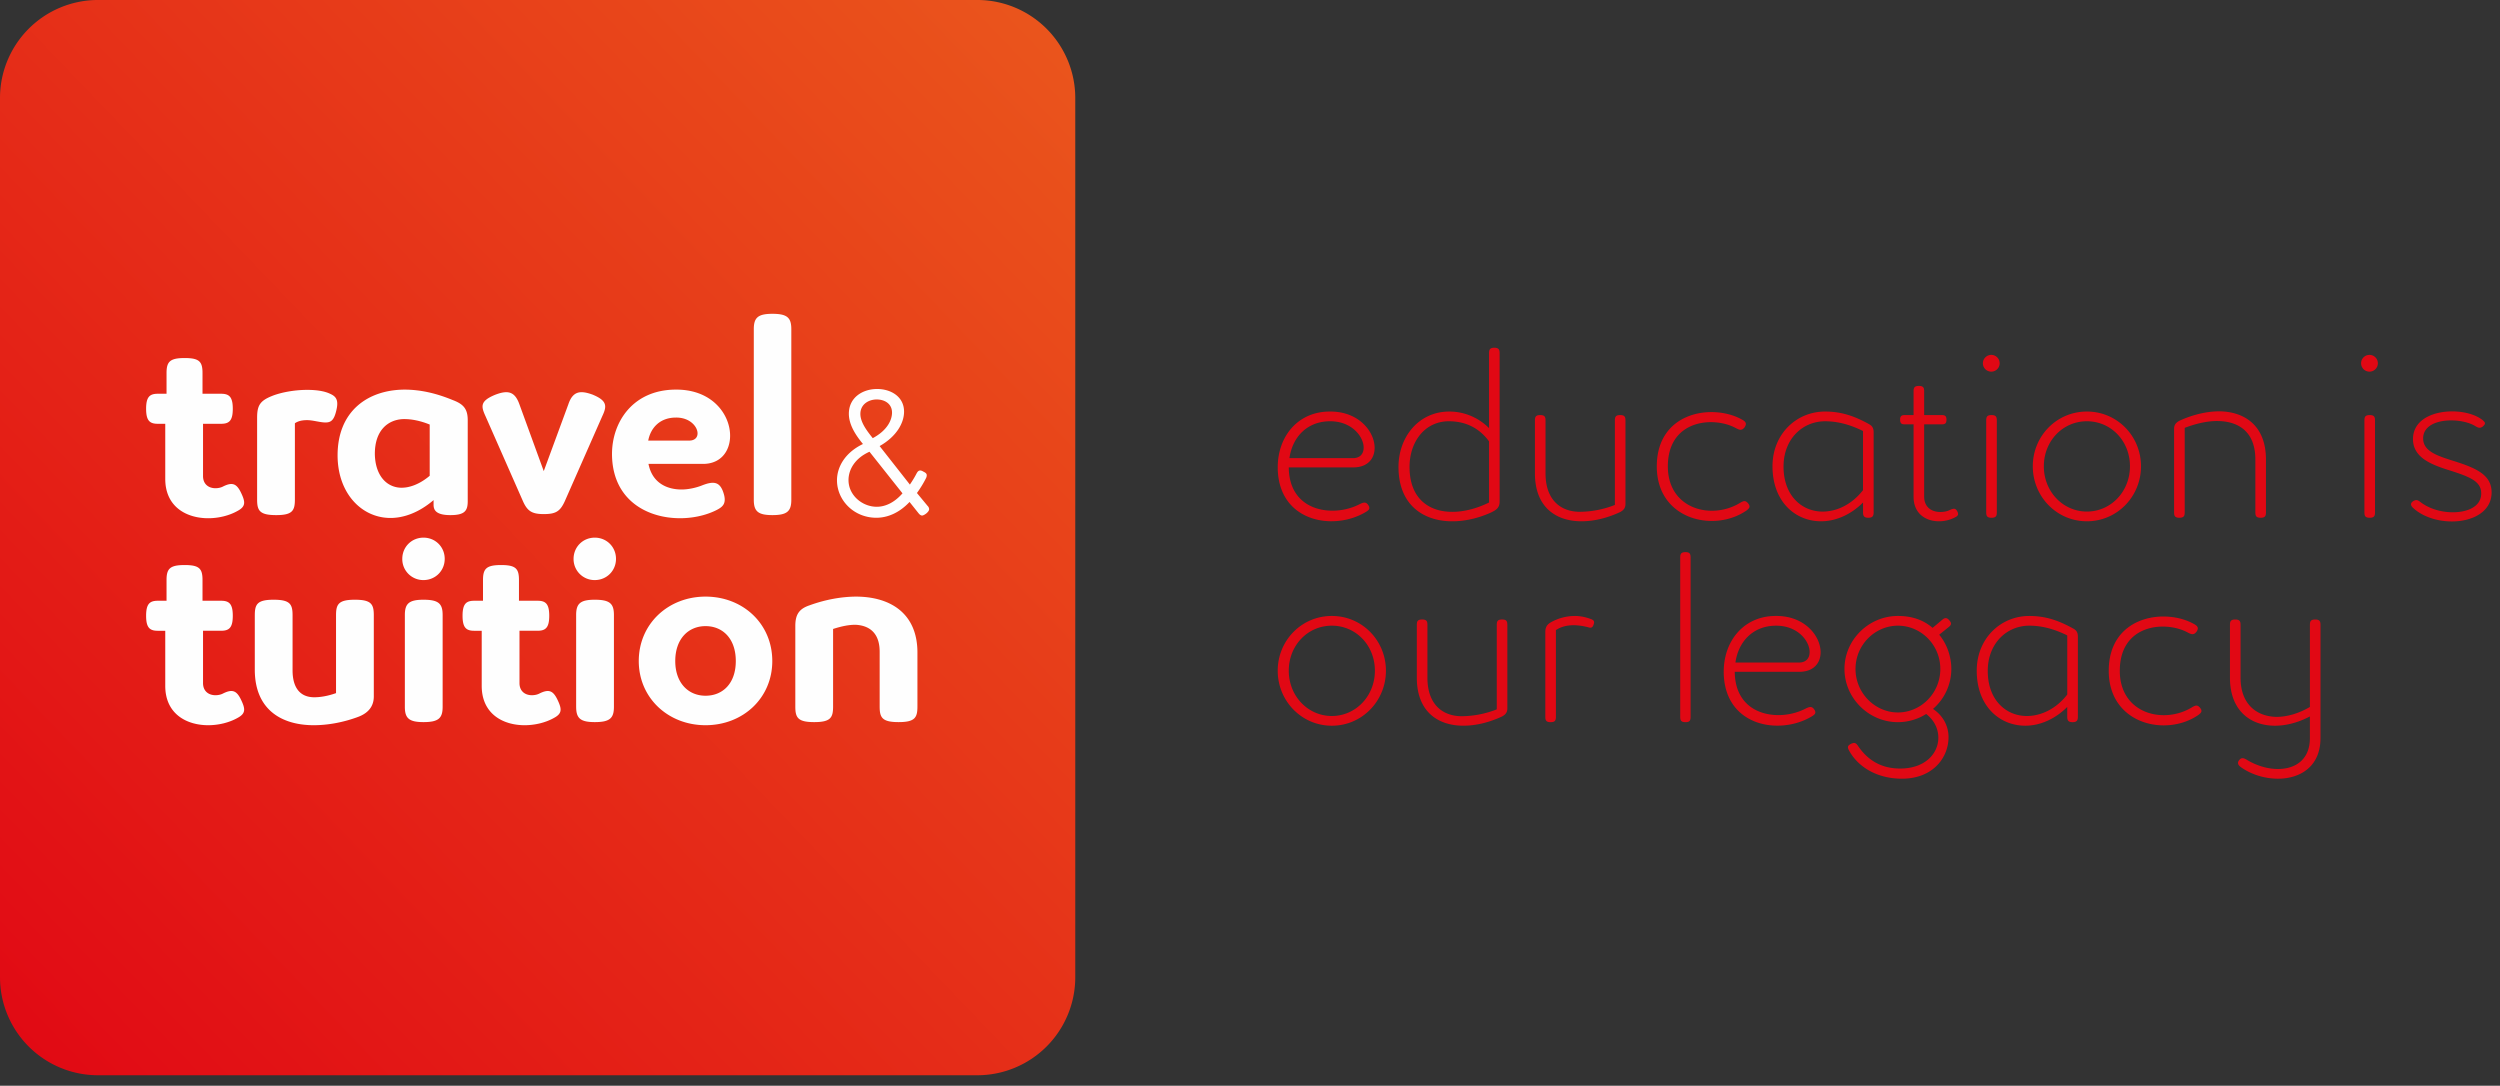
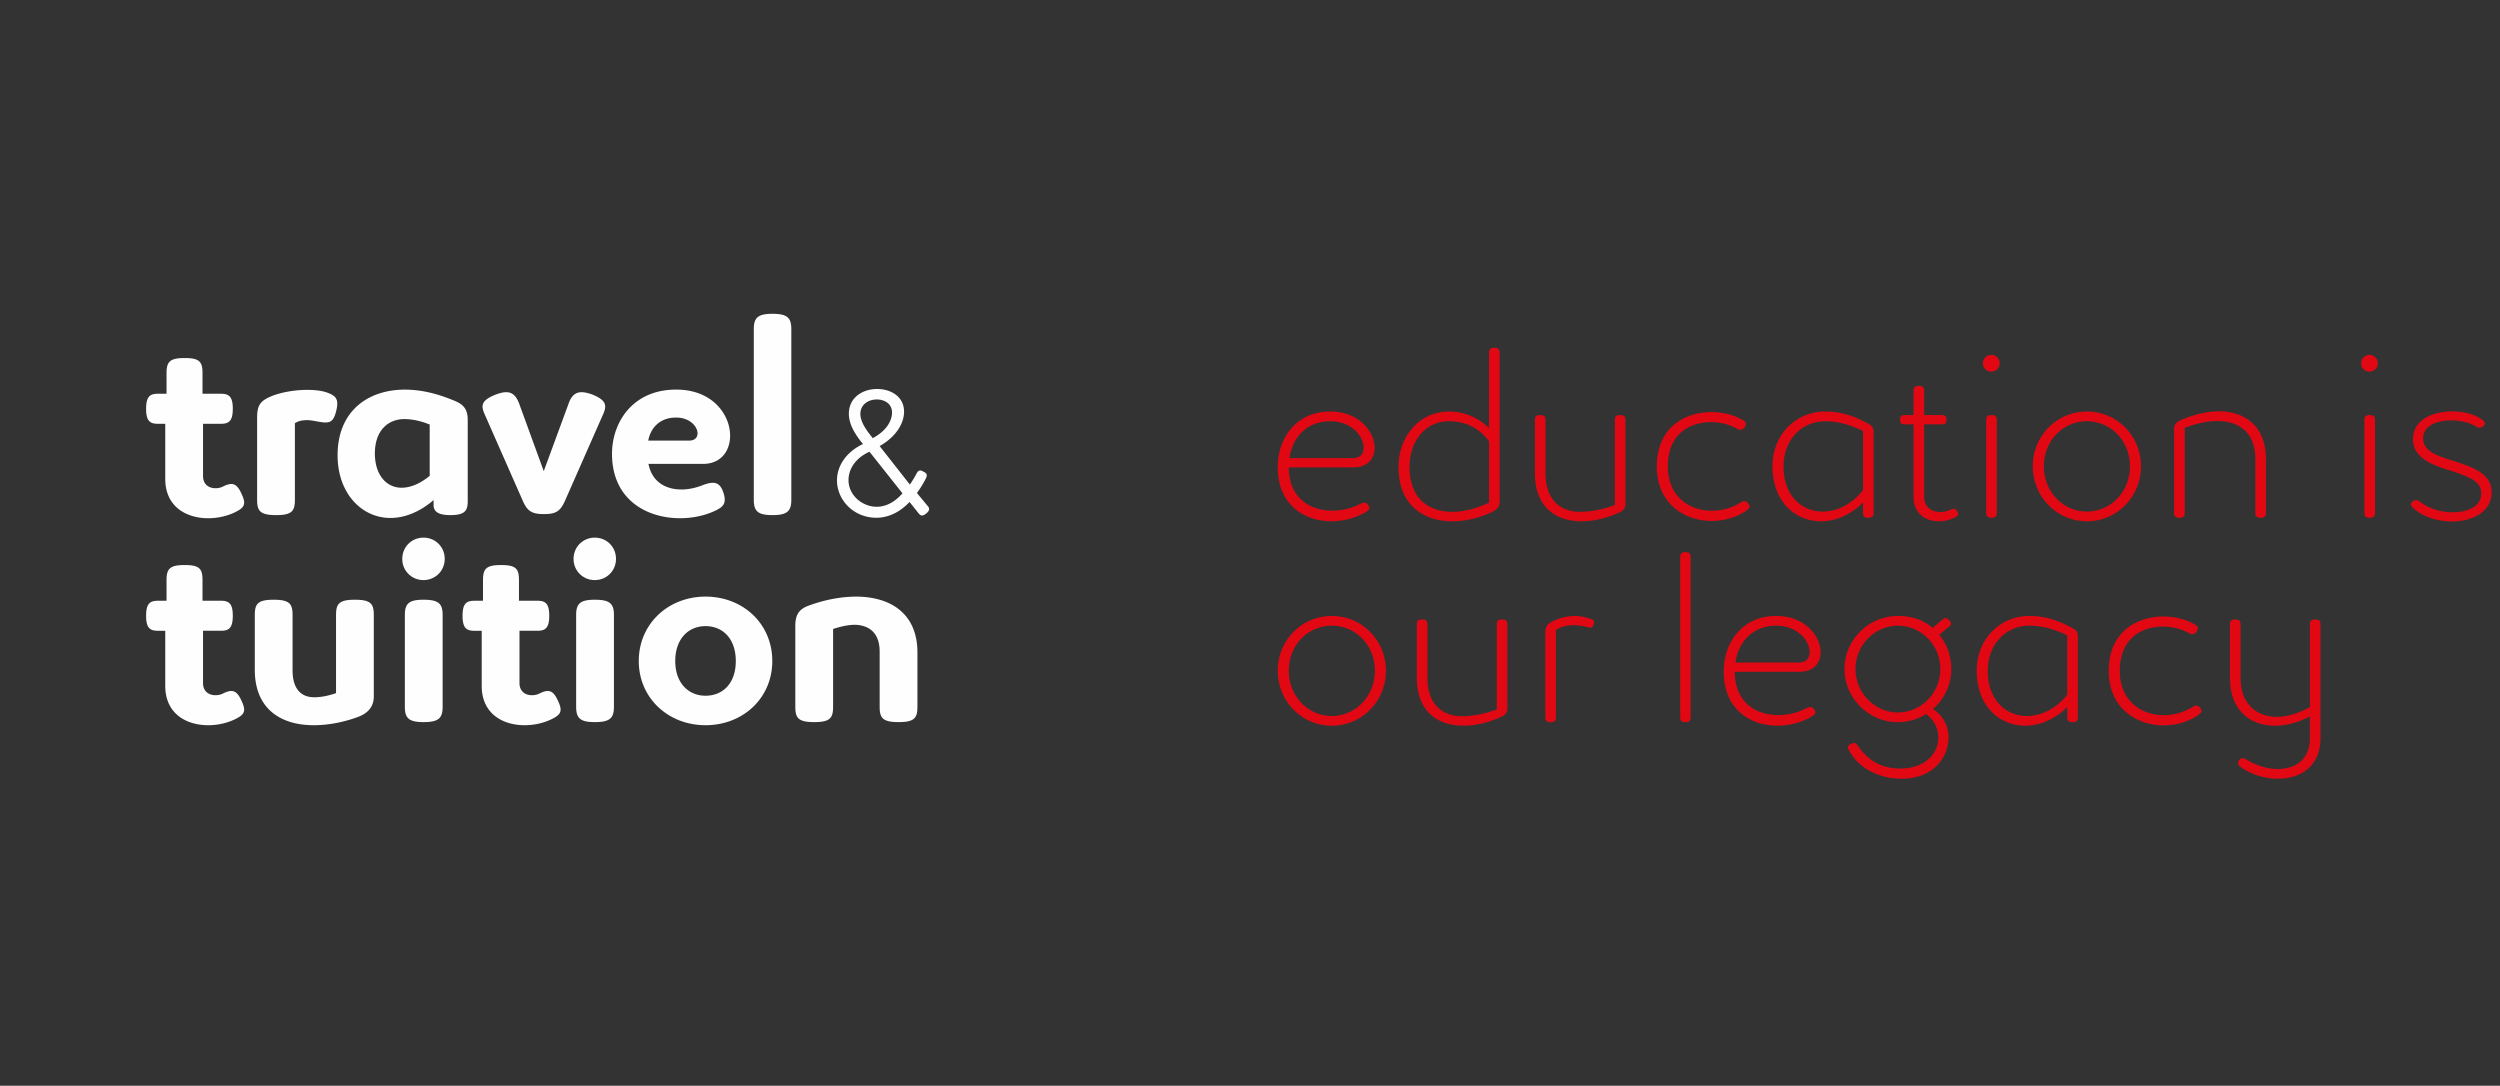
<svg xmlns="http://www.w3.org/2000/svg" width="175" height="76" viewBox="0 0 175 76">
  <rect x="0" y="0" width="175" height="76" fill="#333333" stroke="none" />
  <defs>
    <linearGradient id="a" x1="100%" x2="0%" y1="4.118%" y2="100%">
      <stop offset="0%" stop-color="#EA551C" />
      <stop offset="100%" stop-color="#E10814" />
    </linearGradient>
  </defs>
  <g fill="none" fill-rule="evenodd">
-     <path fill="url(#a)" d="M6.746.732A6.864 6.864 0 0 0 0 7.587v61.557A6.862 6.862 0 0 0 6.855 76h61.558a6.863 6.863 0 0 0 6.856-6.856V7.587A6.864 6.864 0 0 0 68.522.732H6.746z" transform="translate(0 -.732)" />
    <path fill="#FEFEFE" d="M14.176 26.114v1.449h1.304c.562 0 .815.218.815 1.05 0 .834-.253 1.052-.815 1.052h-1.268v3.658c0 .579.4.852.87.852.181 0 .38-.037.543-.127.634-.308.942-.218 1.268.488.29.616.308.925-.272 1.232-.579.326-1.32.508-2.046.508-1.522 0-3.007-.798-3.007-2.754v-3.857h-.525c-.562 0-.815-.218-.815-1.051s.253-1.051.815-1.051h.615v-1.45c0-.795.236-1.05 1.268-1.05 1.033 0 1.25.255 1.25 1.05zm7.318 1.177c.615 0 1.213.072 1.648.29.435.2.561.49.398 1.16-.162.688-.38.832-.76.832-.381 0-.87-.163-1.286-.163-.326 0-.616.055-.852.218v5.343c0 .78-.181 1.087-1.304 1.087-1.159 0-1.34-.308-1.34-1.087v-5.724c0-.869.199-1.195 1.068-1.539.598-.235 1.522-.417 2.428-.417zm10.18.706c.723.273 1.067.58 1.067 1.414v5.668c0 .671-.199.979-1.213.979-.997 0-1.178-.345-1.178-.725v-.326c-1.014.869-2.1 1.269-3.079 1.25-2.01-.037-3.64-1.775-3.64-4.383 0-3.116 2.137-4.583 4.672-4.601 1.124 0 2.228.254 3.37.724zm-5.435 3.768c.018 1.413.725 2.301 1.757 2.373.634.036 1.376-.236 2.083-.833v-3.587c-.67-.271-1.304-.397-1.884-.38-1.069.054-1.956.816-1.956 2.427zm15.917-2.626l-2.626 5.959c-.326.706-.634.888-1.467.888-.816 0-1.141-.201-1.45-.888l-2.625-5.959c-.327-.707-.381-1.068.669-1.503.327-.127.58-.182.779-.182.453 0 .725.29.924.852l1.703 4.673 1.72-4.673c.182-.544.453-.852.924-.852.218 0 .453.055.76.164 1.069.434 1.015.833.689 1.521zm7.06 3.333h-3.822c.253 1.304 1.25 1.793 2.318 1.793.489 0 1.05-.127 1.486-.308.724-.272 1.14-.236 1.394.398.326.851.036 1.105-.416 1.34-2.554 1.304-7.318.581-7.336-3.912 0-2.246 1.468-4.492 4.438-4.51 4.419-.054 4.944 5.2 1.938 5.2zm-3.84-1.63h2.862c1.086 0 .616-1.63-.924-1.612-1.141 0-1.775.742-1.938 1.611zm10.016-7.807v11.954c0 .796-.29 1.069-1.322 1.069-1.015 0-1.304-.273-1.304-1.069V23.035c0-.797.289-1.068 1.304-1.068 1.032 0 1.322.271 1.322 1.068zm6.002 4.194c.963 0 1.89.53 1.89 1.588 0 .783-.518 1.734-1.71 2.408l2.118 2.696c.168-.253.301-.457.47-.782.072-.133.144-.205.252-.205.061 0 .132.024.23.084.18.085.228.157.228.253a.43.43 0 0 1-.048.193 7.48 7.48 0 0 1-.638 1.047l.746.902a.336.336 0 0 1 .108.23c0 .107-.108.227-.216.312-.097.072-.205.132-.278.132-.095 0-.18-.072-.264-.18l-.614-.77c-.734.781-1.564 1.106-2.323 1.106-1.576 0-2.756-1.227-2.756-2.623 0-.89.518-1.914 1.818-2.54-.494-.6-.987-1.336-.987-2.118 0-1.155.987-1.733 1.974-1.733zm1.047 1.65c0-.627-.53-.916-1.07-.916-.567 0-1.145.337-1.145 1.012 0 .613.506 1.24.866 1.696 1.012-.54 1.35-1.264 1.35-1.793zm-3.045 4.728c0 1.072.975 1.867 1.974 1.867.577 0 1.215-.266 1.804-.94l-2.31-2.912c-1.023.457-1.468 1.252-1.468 1.985zm-45.22 6.997v1.449h1.304c.562 0 .815.217.815 1.05 0 .834-.253 1.05-.815 1.05h-1.268v3.66c0 .579.4.852.87.852.181 0 .38-.037.543-.127.634-.308.942-.218 1.268.488.29.616.308.924-.272 1.232-.579.325-1.32.507-2.046.507-1.522 0-3.007-.797-3.007-2.753v-3.858h-.525c-.562 0-.815-.217-.815-1.05 0-.834.253-1.051.815-1.051h.615v-1.45c0-.795.236-1.05 1.268-1.05 1.033 0 1.25.255 1.25 1.05zm3.66 2.464c0-.78.18-1.087 1.321-1.087s1.323.308 1.323 1.087v3.857c0 1.214.524 1.884 1.521 1.884.434 0 .96-.091 1.521-.29v-5.451c0-.78.181-1.087 1.322-1.087s1.322.308 1.322 1.087v5.687c0 .76-.47 1.195-1.105 1.43-.977.363-2.064.58-3.097.58-2.19 0-4.129-1.032-4.129-3.893v-3.804zM28.16 39.12c0-.833.652-1.485 1.485-1.485.833 0 1.485.652 1.485 1.485 0 .833-.652 1.485-1.485 1.485a1.469 1.469 0 0 1-1.485-1.485zm.18 10.359v-6.43c0-.797.29-1.068 1.304-1.068 1.051 0 1.341.27 1.341 1.068v6.43c0 .797-.29 1.069-1.34 1.069-1.015 0-1.305-.272-1.305-1.07zm7.988-8.875v1.449h1.304c.561 0 .815.217.815 1.05 0 .834-.254 1.05-.815 1.05h-1.268v3.66c0 .579.398.852.869.852.181 0 .381-.037.543-.127.635-.308.943-.218 1.269.488.289.616.307.924-.272 1.232-.58.325-1.322.507-2.047.507-1.522 0-3.006-.797-3.006-2.753v-3.858h-.525c-.562 0-.816-.217-.816-1.05 0-.834.254-1.051.816-1.051h.615v-1.45c0-.795.235-1.05 1.268-1.05 1.032 0 1.25.255 1.25 1.05zm3.822-1.484c0-.833.652-1.485 1.485-1.485.833 0 1.485.652 1.485 1.485 0 .833-.652 1.485-1.485 1.485a1.469 1.469 0 0 1-1.485-1.485zm.18 10.359v-6.43c0-.797.29-1.068 1.305-1.068 1.05 0 1.34.27 1.34 1.068v6.43c0 .797-.29 1.069-1.34 1.069-1.014 0-1.304-.272-1.304-1.07zm13.73-3.206c0 2.59-2.047 4.492-4.673 4.492-2.608 0-4.673-1.901-4.673-4.492 0-2.607 2.065-4.51 4.673-4.51 2.626 0 4.673 1.903 4.673 4.51zm-6.792 0c0 1.54.924 2.428 2.119 2.428 1.214 0 2.119-.87 2.119-2.428 0-1.558-.905-2.444-2.119-2.444-1.195 0-2.119.886-2.119 2.444zm12.696-4.51c2.374.019 4.256 1.178 4.256 3.913v3.785c0 .779-.18 1.087-1.32 1.087-1.142 0-1.324-.308-1.324-1.087v-3.84c0-1.232-.633-1.81-1.63-1.883-.47-.018-1.014.09-1.63.29v5.433c0 .779-.18 1.087-1.322 1.087-1.14 0-1.322-.308-1.322-1.087v-5.65c0-.816.29-1.196.978-1.432 1.141-.417 2.282-.616 3.314-.616z" />
    <path fill="#E10814" d="M90.26 32.07h4.452c1.437 0 .741-2.612-1.639-2.582-1.56.016-2.597 1.082-2.813 2.582m4.467.648h-4.513c.015 2.15 1.483 3.03 3.06 3.03.65 0 1.298-.155 1.855-.432.278-.14.464-.217.633.015.186.262.078.37-.185.525-2.287 1.345-6.12.65-6.136-3.138 0-2.194 1.437-3.91 3.632-3.91 3.37-.047 4.22 3.91 1.654 3.91zm3.168-.03c0-2.103 1.42-3.88 3.555-3.88 1.144 0 2.117.494 2.782 1.16v-5.24c0-.248.062-.387.37-.387.31 0 .372.14.372.386V35.1c0 .417-.185.587-.665.804-2.936 1.297-6.414.541-6.414-3.215zm6.337 2.488v-4.28c-.572-.79-1.468-1.408-2.813-1.408-1.67 0-2.751 1.422-2.751 3.2 0 3.276 2.967 3.771 5.564 2.488zm3.213-5.734c0-.247.046-.387.371-.387s.371.14.371.387v3.694c0 1.855 1.051 2.69 2.411 2.69a6.84 6.84 0 0 0 2.443-.48v-5.904c0-.247.046-.387.371-.387.324 0 .37.14.37.387v5.843c0 .262-.123.448-.432.587-.882.402-1.793.618-2.643.618-1.809 0-3.262-1.004-3.262-3.354v-3.694zm14.513-.062c.248.14.34.277.155.541-.186.231-.34.185-.603.046-1.56-.85-4.777-.603-4.76 2.705.015 2.952 3.013 3.725 4.992 2.565.262-.154.402-.247.602-.03.217.247.124.371-.108.541-2.257 1.545-6.244.633-6.26-3.076-.016-3.88 3.941-4.452 5.982-3.292zm8.872.309c.232.124.325.294.325.557v5.61c0 .248-.062.387-.371.387-.31 0-.372-.14-.372-.387v-.68c-.88.88-1.947 1.314-2.937 1.314-1.808 0-3.4-1.375-3.4-3.85 0-2.27 1.685-3.832 3.679-3.832 1.082 0 1.994.279 3.076.88zm-5.982 2.968c0 2.01 1.236 3.106 2.643 3.153 1.005.03 2.102-.448 2.92-1.5V30.17c-1.034-.511-1.9-.681-2.657-.681-1.561 0-2.906 1.222-2.906 3.169zm9.844-5.255v1.653h1.221c.217 0 .341.047.341.326 0 .277-.124.324-.34.324h-1.222v5.054c0 .789.572 1.08 1.128 1.08.248 0 .48-.044.665-.137.263-.123.402-.14.526.093.123.23.031.324-.155.417-.34.185-.742.278-1.128.278-.912 0-1.778-.525-1.778-1.715v-5.07h-.603c-.216 0-.34-.047-.34-.324 0-.28.124-.326.34-.326h.603v-1.653c0-.248.047-.387.371-.387.325 0 .371.139.371.387zm4.343 8.454v-6.414c0-.247.046-.387.371-.387.324 0 .371.14.371.387v6.414c0 .248-.047.387-.37.387-.326 0-.372-.14-.372-.387zm-.232-10.402a.587.587 0 1 1 1.173-.001.587.587 0 0 1-1.173 0zm11.067 7.187c0 2.118-1.67 3.849-3.787 3.849-2.118 0-3.787-1.731-3.787-3.85 0-2.116 1.669-3.832 3.787-3.832s3.787 1.716 3.787 3.833zm-6.801 0c0 1.778 1.345 3.169 3.014 3.169 1.67 0 3.014-1.391 3.014-3.17 0-1.776-1.33-3.152-3.014-3.152-1.685 0-3.014 1.376-3.014 3.153zm12.302-3.849c1.809.031 3.246 1.051 3.246 3.37v3.693c0 .25-.046.387-.371.387s-.371-.138-.371-.387v-3.693c0-1.886-1.113-2.659-2.597-2.689-.726-.016-1.546.17-2.349.478v5.904c0 .25-.047.387-.371.387-.325 0-.371-.138-.371-.387v-5.84c0-.265.123-.45.433-.589.927-.417 1.885-.634 2.751-.634zm10.138 7.064v-6.414c0-.247.046-.387.371-.387.324 0 .371.14.371.387v6.414c0 .248-.047.387-.37.387-.326 0-.372-.14-.372-.387zm-.232-10.402a.587.587 0 1 1 1.173-.001.587.587 0 0 1-1.173 0zm8.578 4.343c-.263.278-.464.093-.665-.016-1.066-.587-3.57-.54-3.57.912 0 .866.927 1.191 1.994 1.531 1.638.51 2.798.973 2.798 2.241 0 2.318-3.849 2.628-5.503 1.082-.139-.124-.232-.31.015-.464.263-.17.402-.015.572.11.572.416 1.314.632 2.025.663 1.098.046 2.164-.34 2.164-1.314 0-.849-.773-1.159-2.288-1.639-1.22-.385-2.488-.88-2.488-2.164 0-2.164 3.524-2.364 4.838-1.359.216.17.263.263.108.417zM97.015 46.95c0 2.118-1.67 3.85-3.787 3.85-2.118 0-3.787-1.732-3.787-3.85 0-2.117 1.669-3.833 3.787-3.833s3.787 1.716 3.787 3.833zm-6.801 0c0 1.777 1.345 3.17 3.014 3.17 1.67 0 3.014-1.393 3.014-3.17s-1.33-3.153-3.014-3.153c-1.685 0-3.014 1.376-3.014 3.153zm8.964-3.199c0-.248.046-.387.37-.387.326 0 .372.14.372.387v3.694c0 1.855 1.05 2.69 2.41 2.69a6.84 6.84 0 0 0 2.444-.48v-5.904c0-.248.046-.387.37-.387.325 0 .37.14.37.387v5.843c0 .262-.122.448-.431.587-.882.402-1.793.618-2.643.618-1.81 0-3.262-1.005-3.262-3.354v-3.694zm11.05-.634c.34 0 .696.062 1.05.186.28.092.357.17.28.401-.062.185-.14.278-.341.217a4.186 4.186 0 0 0-1.051-.156c-.417 0-.865.08-1.252.341v6.06c0 .247-.046.386-.371.386-.324 0-.371-.139-.371-.387v-5.92c0-.448.217-.603.526-.757a3.437 3.437 0 0 1 1.53-.37zm8.114-4.08v11.128c0 .248-.046.387-.355.387-.325 0-.372-.139-.372-.387V39.036c0-.247.047-.387.372-.387.309 0 .355.14.355.387zm7.604 7.99h-4.513c.015 2.15 1.483 3.03 3.06 3.03.649 0 1.298-.155 1.855-.433.278-.139.464-.216.633.016.186.262.078.371-.185.525-2.287 1.345-6.121.65-6.136-3.138 0-2.194 1.437-3.91 3.632-3.91 3.37-.047 4.22 3.91 1.654 3.91zm-4.467-.649h4.452c1.437 0 .74-2.612-1.64-2.58-1.56.015-2.596 1.081-2.812 2.58zm13.802-2.427l.68-.57c.185-.157.324-.157.494.045.17.201.155.31-.062.48l-.65.524c.558.666.85 1.562.85 2.396a3.698 3.698 0 0 1-1.282 2.798c.773.525 1.129 1.3 1.082 2.134-.077 1.375-1.16 2.751-3.261 2.751-1.7 0-3.045-.788-3.694-1.963-.155-.279-.077-.37.139-.48.263-.123.355-.046.51.186.633.912 1.546 1.546 2.92 1.546 1.733 0 2.629-1.02 2.675-2.072.03-.649-.262-1.298-.85-1.747a3.73 3.73 0 0 1-1.978.573c-2.041 0-3.741-1.685-3.741-3.726 0-2.04 1.7-3.709 3.74-3.709.866 0 1.717.216 2.428.834zm-5.395 2.875c0 1.701 1.375 3.046 2.968 3.046 1.607 0 2.968-1.345 2.968-3.046 0-1.7-1.361-3.029-2.968-3.029-1.593 0-2.968 1.33-2.968 3.03zm15.24-2.828c.231.123.325.294.325.557v5.61c0 .248-.063.387-.371.387-.31 0-.373-.139-.373-.387v-.679c-.88.88-1.946 1.313-2.936 1.313-1.808 0-3.4-1.375-3.4-3.849 0-2.272 1.684-3.833 3.678-3.833 1.082 0 1.994.28 3.076.881zm-5.983 2.968c0 2.01 1.237 3.106 2.643 3.153 1.006.031 2.102-.448 2.922-1.5v-4.14c-1.035-.512-1.901-.682-2.659-.682-1.56 0-2.906 1.222-2.906 3.17zm14.451-3.277c.248.14.34.278.155.54-.186.233-.34.187-.603.048-1.56-.851-4.777-.604-4.76 2.705.015 2.952 3.013 3.725 4.992 2.565.262-.154.402-.247.602-.03.217.247.124.37-.108.54-2.257 1.546-6.244.634-6.26-3.075-.016-3.88 3.941-4.452 5.982-3.293zm8.84.062v7.914c0 2.01-1.436 2.844-2.982 2.844-.912 0-1.871-.294-2.582-.804-.17-.124-.293-.278-.14-.479.17-.232.341-.17.589-.016.649.387 1.422.62 2.133.62 1.206 0 2.24-.635 2.24-2.165V50.15c-.819.434-1.668.65-2.442.65-1.746 0-3.153-1.082-3.153-3.354v-3.694c0-.248.046-.387.371-.387s.371.14.371.387v3.694c0 1.824 1.097 2.704 2.505 2.736.742 0 1.56-.232 2.349-.696v-5.734c0-.248.046-.387.37-.387.326 0 .372.14.372.387z" />
  </g>
</svg>